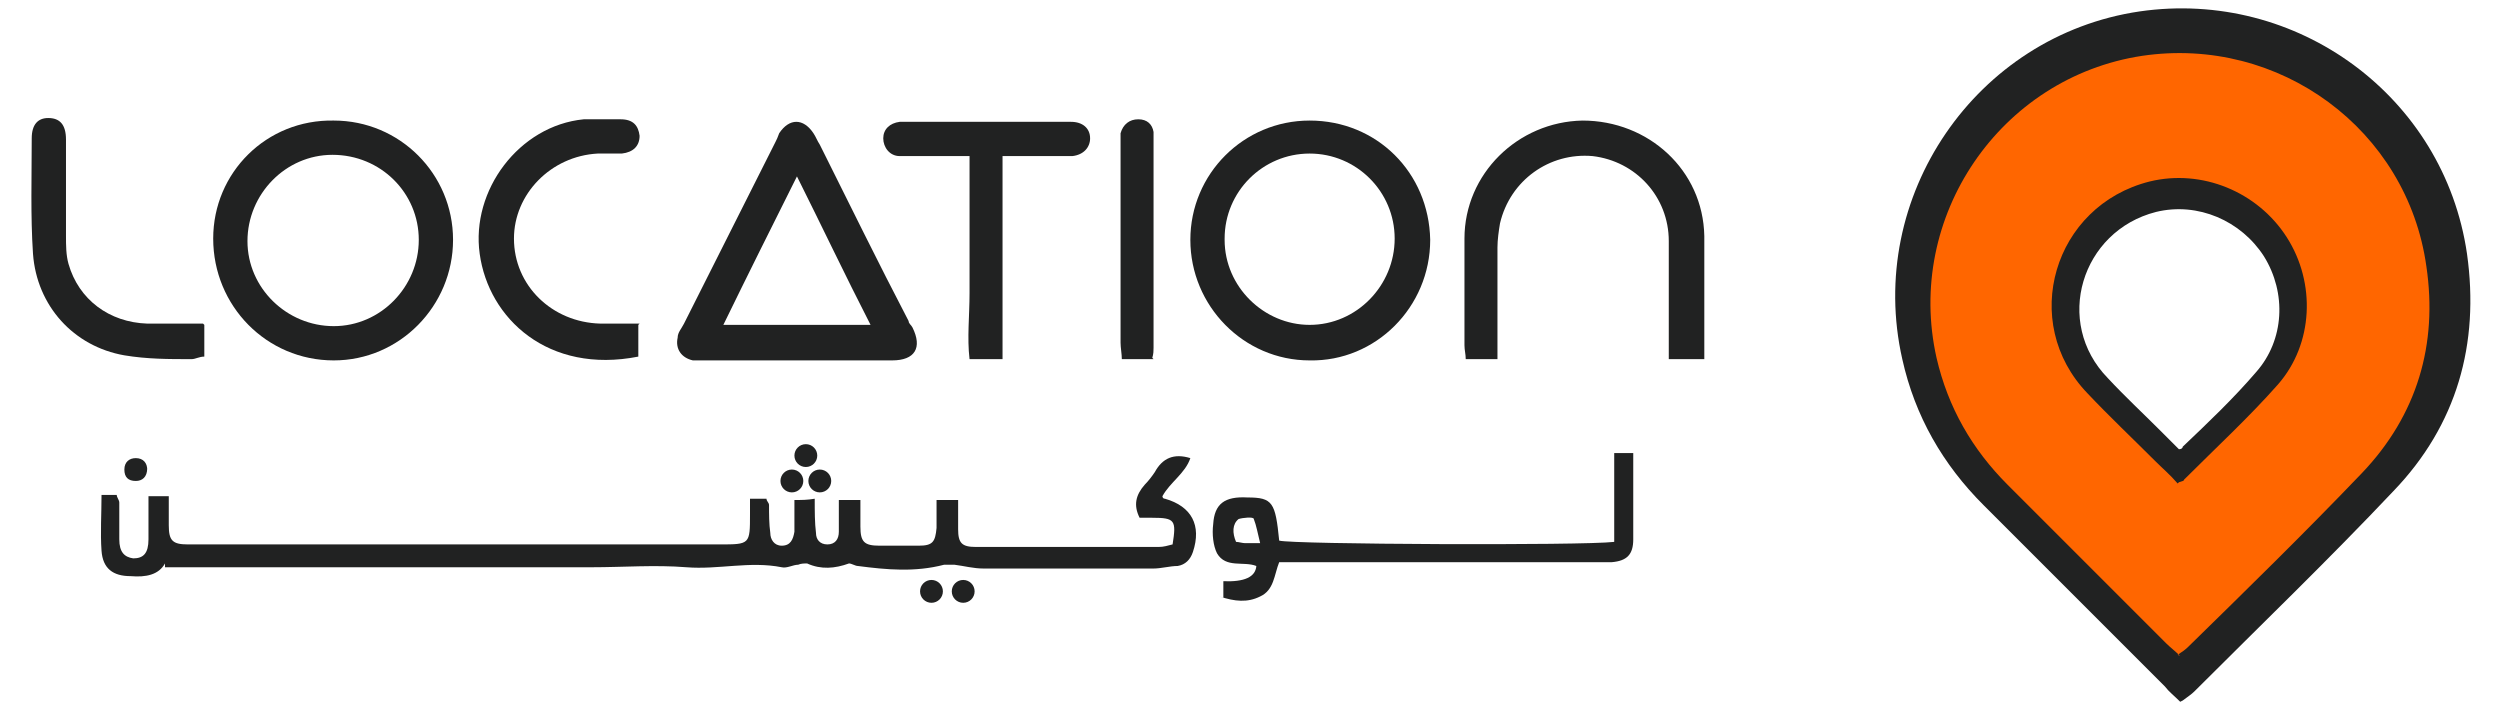
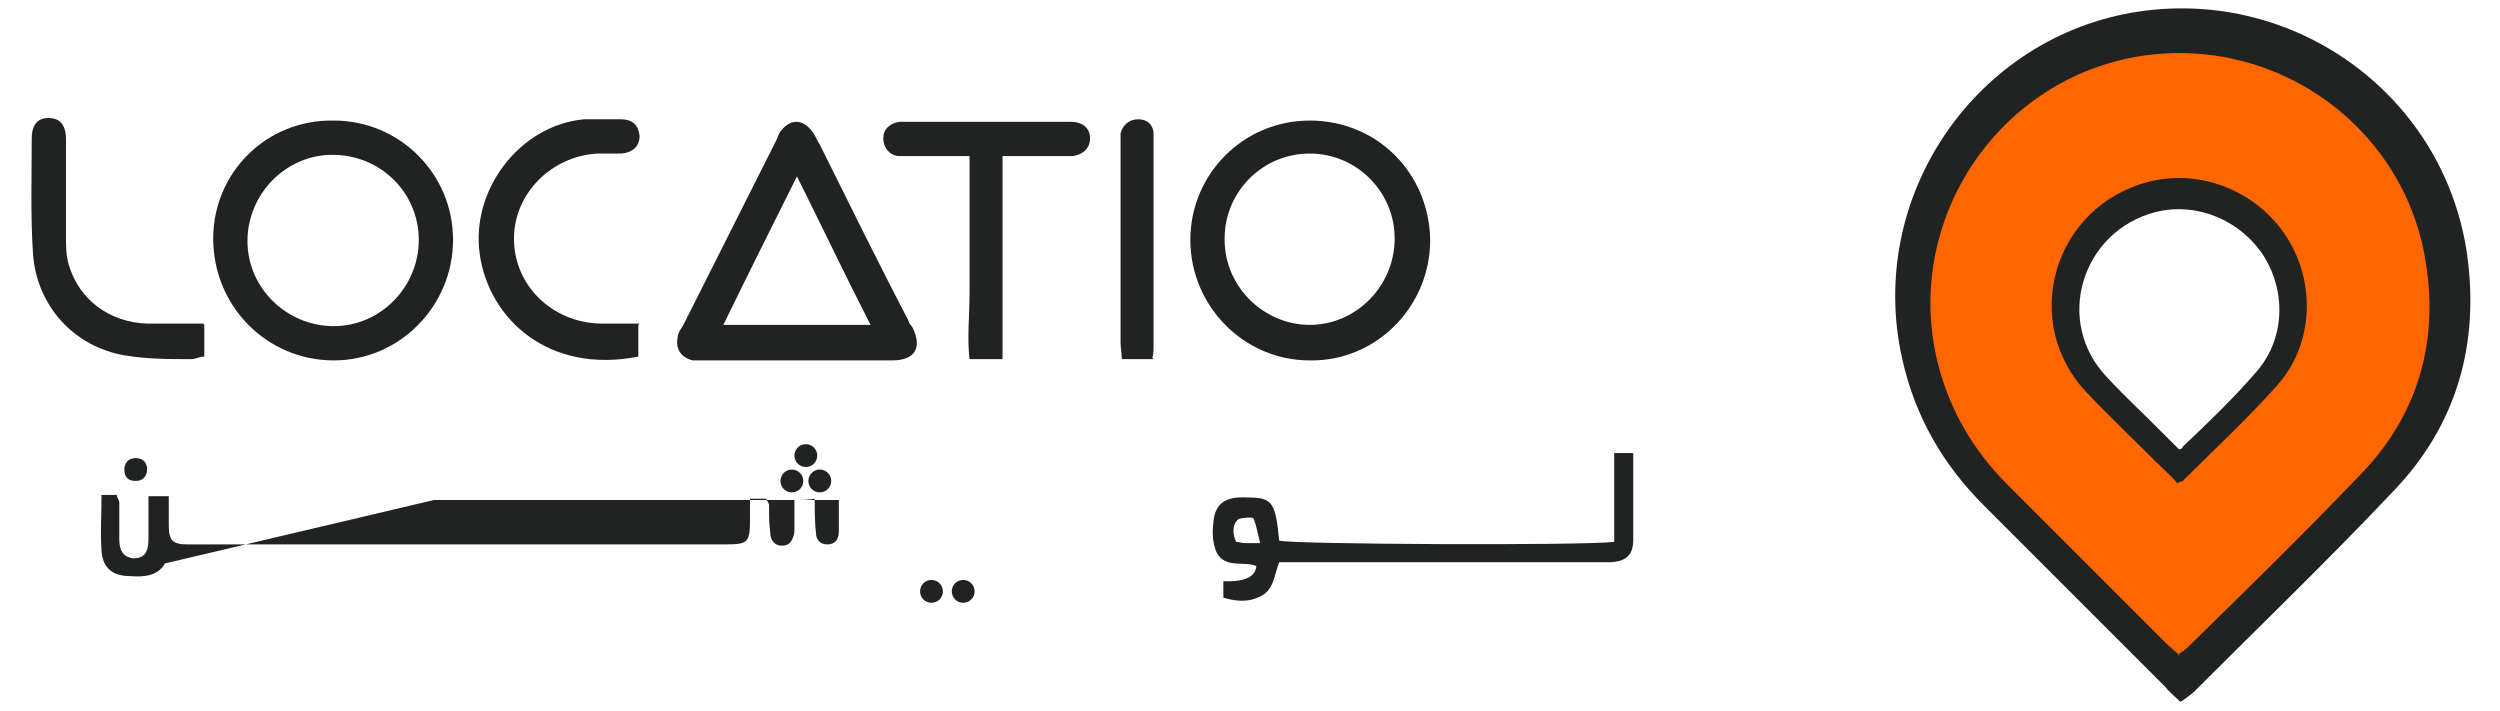
<svg xmlns="http://www.w3.org/2000/svg" id="Layer_1" version="1.1" viewBox="0 0 197 56">
  <defs>
    <style>
      .st0 {
        fill: #f60;
      }

      .st1 {
        fill: #212222;
      }
    </style>
  </defs>
  <path class="st1" d="M171.8,46.1c-.3-.3-.6-.5-.8-.8-3.3-3.3-6.5-6.5-9.8-9.8-2.2-2.2-3.7-4.8-4.4-7.8-2-8.7,3.9-17.3,12.7-18.6,8.5-1.2,16.4,4.5,17.5,13,.7,4.8-.6,9.2-4,12.7-3.5,3.7-7.1,7.2-10.7,10.8-.2.2-.4.3-.6.5ZM171.7,35.4c.2,0,.3-.1.3-.2,2-1.9,4-3.8,5.8-5.9,2.2-2.5,2.4-6.2.6-9.1-1.8-2.8-5.2-4.3-8.5-3.5-5.9,1.5-8.1,8.7-3.8,13.1,1.3,1.4,2.8,2.8,4.1,4.1.5.5.9.9,1.4,1.4Z" />
  <path class="st1" d="M171.8,55.3c-.5-.5-.9-.8-1.2-1.2-4.8-4.8-9.6-9.6-14.3-14.3-3.2-3.2-5.4-7-6.4-11.5-2.9-12.8,5.8-25.5,18.7-27.4,12.4-1.8,24,6.7,25.8,19.1,1,7.1-.8,13.5-5.8,18.7-5.1,5.4-10.5,10.6-15.7,15.8-.2.2-.5.4-.9.7ZM171.7,39.5c.3-.1.4-.2.5-.2,2.9-2.9,5.9-5.6,8.6-8.6,3.3-3.7,3.5-9.2.9-13.4-2.6-4.2-7.7-6.2-12.4-5.1-8.7,2.1-11.9,12.7-5.7,19.2,2,2.1,4,4.1,6.1,6.1.7.7,1.4,1.3,2.1,2Z" />
  <g>
-     <path class="st1" d="M13,44.4c-.5.9-1.5,1.1-2.7,1-1.4,0-2.2-.6-2.3-2-.1-1.4,0-2.9,0-4.4.5,0,.8,0,1.2,0,0,.2.2.4.2.6,0,1,0,2,0,2.9,0,1,.4,1.4,1.1,1.5.8,0,1.2-.4,1.2-1.5,0-1.1,0-2.2,0-3.4h1.6c0,.8,0,1.6,0,2.3,0,1.2.3,1.5,1.5,1.5.3,0,.6,0,.9,0,13.7,0,27.3,0,41,0,2.4,0,2.4,0,2.4-2.4,0-.4,0-.8,0-1.2.5,0,.9,0,1.3,0,0,.2.2.3.2.5,0,.7,0,1.5.1,2.2,0,.5.3,1,.9,1,.7,0,.9-.5,1-1.1,0-.8,0-1.6,0-2.5.6,0,1,0,1.6-.1,0,1,0,1.9.1,2.7,0,.5.3.9.9.9.6,0,.9-.4.9-1,0-.3,0-.7,0-1,0-.5,0-1,0-1.5h1.7c0,.7,0,1.4,0,2.1,0,1.2.3,1.5,1.5,1.5,1,0,2.1,0,3.1,0,1.1,0,1.3-.3,1.4-1.4,0-.7,0-1.4,0-2.2.6,0,1,0,1.7,0,0,.9,0,1.6,0,2.3,0,1.1.3,1.4,1.4,1.4,4.8,0,9.6,0,14.4,0,.4,0,.7-.1,1.1-.2.3-1.9.2-2.1-1.6-2.1-.3,0-.7,0-1,0-.5-1-.3-1.8.4-2.6.3-.3.6-.7.8-1,.6-1.1,1.5-1.5,2.8-1.1-.4,1.2-1.6,1.9-2.2,3,0,0,0,.2.2.2,2.1.6,2.9,2.1,2.2,4.2-.2.6-.6,1-1.2,1.1-.6,0-1.3.2-1.9.2-4.5,0-8.9,0-13.4,0-.8,0-1.5-.2-2.3-.3-.3,0-.6,0-.8,0-2.3.6-4.5.4-6.8.1-.2,0-.5-.2-.7-.2-1.1.4-2.2.5-3.3,0-.2,0-.5,0-.7.1-.4,0-.9.3-1.3.2-2.5-.5-5,.2-7.5,0-2.5-.2-5,0-7.5,0h-30.4c-1,0-1.9,0-3.2,0Z" />
+     <path class="st1" d="M13,44.4c-.5.9-1.5,1.1-2.7,1-1.4,0-2.2-.6-2.3-2-.1-1.4,0-2.9,0-4.4.5,0,.8,0,1.2,0,0,.2.2.4.2.6,0,1,0,2,0,2.9,0,1,.4,1.4,1.1,1.5.8,0,1.2-.4,1.2-1.5,0-1.1,0-2.2,0-3.4h1.6c0,.8,0,1.6,0,2.3,0,1.2.3,1.5,1.5,1.5.3,0,.6,0,.9,0,13.7,0,27.3,0,41,0,2.4,0,2.4,0,2.4-2.4,0-.4,0-.8,0-1.2.5,0,.9,0,1.3,0,0,.2.2.3.2.5,0,.7,0,1.5.1,2.2,0,.5.3,1,.9,1,.7,0,.9-.5,1-1.1,0-.8,0-1.6,0-2.5.6,0,1,0,1.6-.1,0,1,0,1.9.1,2.7,0,.5.3.9.9.9.6,0,.9-.4.9-1,0-.3,0-.7,0-1,0-.5,0-1,0-1.5h1.7h-30.4c-1,0-1.9,0-3.2,0Z" />
    <path class="st1" d="M103.2,9.5c5.3,0,9.4,4.1,9.5,9.4,0,5.3-4.3,9.6-9.5,9.5-5.2,0-9.4-4.3-9.4-9.5,0-5.2,4.2-9.4,9.4-9.4ZM96.5,18.9c0,3.7,3.1,6.7,6.7,6.7,3.7,0,6.7-3.1,6.7-6.8,0-3.7-3-6.7-6.7-6.7-3.7,0-6.7,3-6.7,6.7Z" />
    <path class="st1" d="M35.7,18.9c0,5.2-4.2,9.5-9.4,9.5-5.3,0-9.5-4.3-9.5-9.6,0-5.2,4.2-9.4,9.5-9.3,5.2,0,9.4,4.2,9.4,9.4ZM26.2,12.2c-3.7,0-6.7,3.1-6.7,6.8,0,3.7,3.1,6.7,6.8,6.7,3.7,0,6.7-3.1,6.7-6.8,0-3.7-3-6.7-6.8-6.7Z" />
    <path class="st1" d="M62.7,28.4c-2.3,0-4.6,0-6.9,0-.4,0-.8,0-1.2,0-.9-.2-1.4-.9-1.2-1.8,0-.4.3-.7.5-1.1,2.4-4.8,4.8-9.5,7.2-14.3.1-.2.2-.4.3-.7.8-1.2,1.9-1.2,2.7,0,.2.3.3.6.5.9,2.3,4.6,4.6,9.3,7,13.9,0,.2.2.3.3.5.8,1.6.2,2.6-1.6,2.6-2.5,0-5,0-7.5,0ZM68.6,25.6c-2-3.9-3.8-7.7-5.8-11.7-2,4-3.9,7.8-5.8,11.7h11.7Z" />
-     <path class="st1" d="M134.1,28.3h-2.6c0-.5,0-1,0-1.4,0-2.6,0-5.3,0-7.9,0-3.5-2.6-6.3-6-6.7-3.4-.3-6.5,1.9-7.3,5.3-.1.6-.2,1.3-.2,1.9,0,2.4,0,4.9,0,7.3,0,.5,0,1,0,1.5h-2.5c0-.4-.1-.7-.1-1.1,0-2.8,0-5.6,0-8.4,0-5.1,4.2-9.2,9.3-9.3,5.2,0,9.5,3.9,9.6,9.1,0,3.2,0,6.4,0,9.7Z" />
    <path class="st1" d="M79,12.3v16h-2.6c-.2-1.7,0-3.4,0-5.2,0-1.8,0-3.6,0-5.4v-5.4c-1.2,0-2.2,0-3.3,0-.7,0-1.5,0-2.2,0-.8,0-1.3-.7-1.3-1.4,0-.7.5-1.2,1.3-1.3.7,0,1.4,0,2.1,0,3.5,0,6.9,0,10.4,0,.3,0,.7,0,1,0,.9,0,1.5.5,1.5,1.3,0,.7-.5,1.3-1.4,1.4-1.3,0-2.6,0-4,0-.4,0-.8,0-1.4,0Z" />
    <path class="st1" d="M96.4,47.1v-1.3q2.5.1,2.6-1.2c-1-.4-2.4.2-3.1-1-.3-.6-.4-1.5-.3-2.3.1-1.6.9-2.2,2.7-2.1,2,0,2.2.4,2.5,3.4,1,.3,23.9.4,26.4.1,0-2.3,0-4.6,0-7h1.5c0,1.5,0,2.9,0,4.3,0,.8,0,1.7,0,2.5,0,1.2-.5,1.7-1.7,1.8-.5,0-1.1,0-1.6,0-7.6,0-15.3,0-22.9,0h-1.7c-.4,1-.4,2.2-1.5,2.7-1,.5-2,.4-3.2,0ZM99.3,42.8c-.2-.8-.3-1.4-.5-1.9,0-.2-.9-.1-1.2,0-.5.4-.5,1.1-.2,1.8.2,0,.5.1.7.1.3,0,.6,0,1.2,0Z" />
    <path class="st1" d="M50.3,25.6v2.5c-7.1,1.4-11.8-3-12.5-8.1-.7-5,3.1-10.1,8.2-10.6,1,0,2,0,2.9,0,1,0,1.4.5,1.5,1.3,0,.8-.5,1.3-1.4,1.4-.6,0-1.3,0-1.9,0-3.7.2-6.6,3.2-6.6,6.7,0,3.7,3,6.6,6.8,6.7,1,0,1.9,0,3.1,0Z" />
    <path class="st1" d="M16.1,25.6v2.5c-.4,0-.7.2-1,.2-1.8,0-3.5,0-5.3-.3-4-.7-6.9-3.9-7.2-8-.2-3-.1-6.1-.1-9.1,0-1.1.5-1.6,1.3-1.6.9,0,1.4.5,1.4,1.7,0,2.5,0,5.1,0,7.6,0,.7,0,1.5.2,2.2.8,2.8,3.2,4.6,6.2,4.7,1.4,0,2.8,0,4.4,0Z" />
    <path class="st1" d="M90.9,28.3h-2.5c0-.4-.1-.9-.1-1.3,0-5.2,0-10.4,0-15.5,0-.3,0-.7,0-1,.2-.7.7-1.1,1.4-1.1.7,0,1.1.4,1.2,1,0,.2,0,.5,0,.7,0,5.4,0,10.8,0,16.3,0,.2,0,.5-.1.8Z" />
    <path class="st1" d="M11.6,36.9c0,.7-.4,1-.9,1-.6,0-.9-.3-.9-.9,0-.6.4-.9.9-.9.6,0,.9.4.9.9Z" />
    <circle class="st1" cx="73.4" cy="46.6" r=".9" />
    <circle class="st1" cx="75.9" cy="46.6" r=".9" />
    <circle class="st1" cx="62.4" cy="37.9" r=".9" />
    <circle class="st1" cx="64.6" cy="37.9" r=".9" />
    <circle class="st1" cx="63.5" cy="35.9" r=".9" />
  </g>
  <path class="st0" d="M171.8,51.7c-.4-.4-.8-.7-1.1-1-4.2-4.2-8.3-8.3-12.5-12.5-2.8-2.8-4.7-6.1-5.6-10-2.5-11.1,5-22.1,16.2-23.8,10.8-1.6,20.9,5.8,22.4,16.6.9,6.1-.7,11.7-5.1,16.3-4.5,4.7-9.1,9.2-13.7,13.7-.2.2-.5.4-.8.6ZM171.7,38c.3-.1.4-.1.4-.2,2.5-2.5,5.1-4.9,7.4-7.5,2.8-3.2,3-8,.7-11.6-2.3-3.6-6.7-5.4-10.8-4.4-7.6,1.9-10.3,11.1-4.9,16.7,1.7,1.8,3.5,3.5,5.3,5.3.6.6,1.2,1.1,1.8,1.8Z" />
</svg>